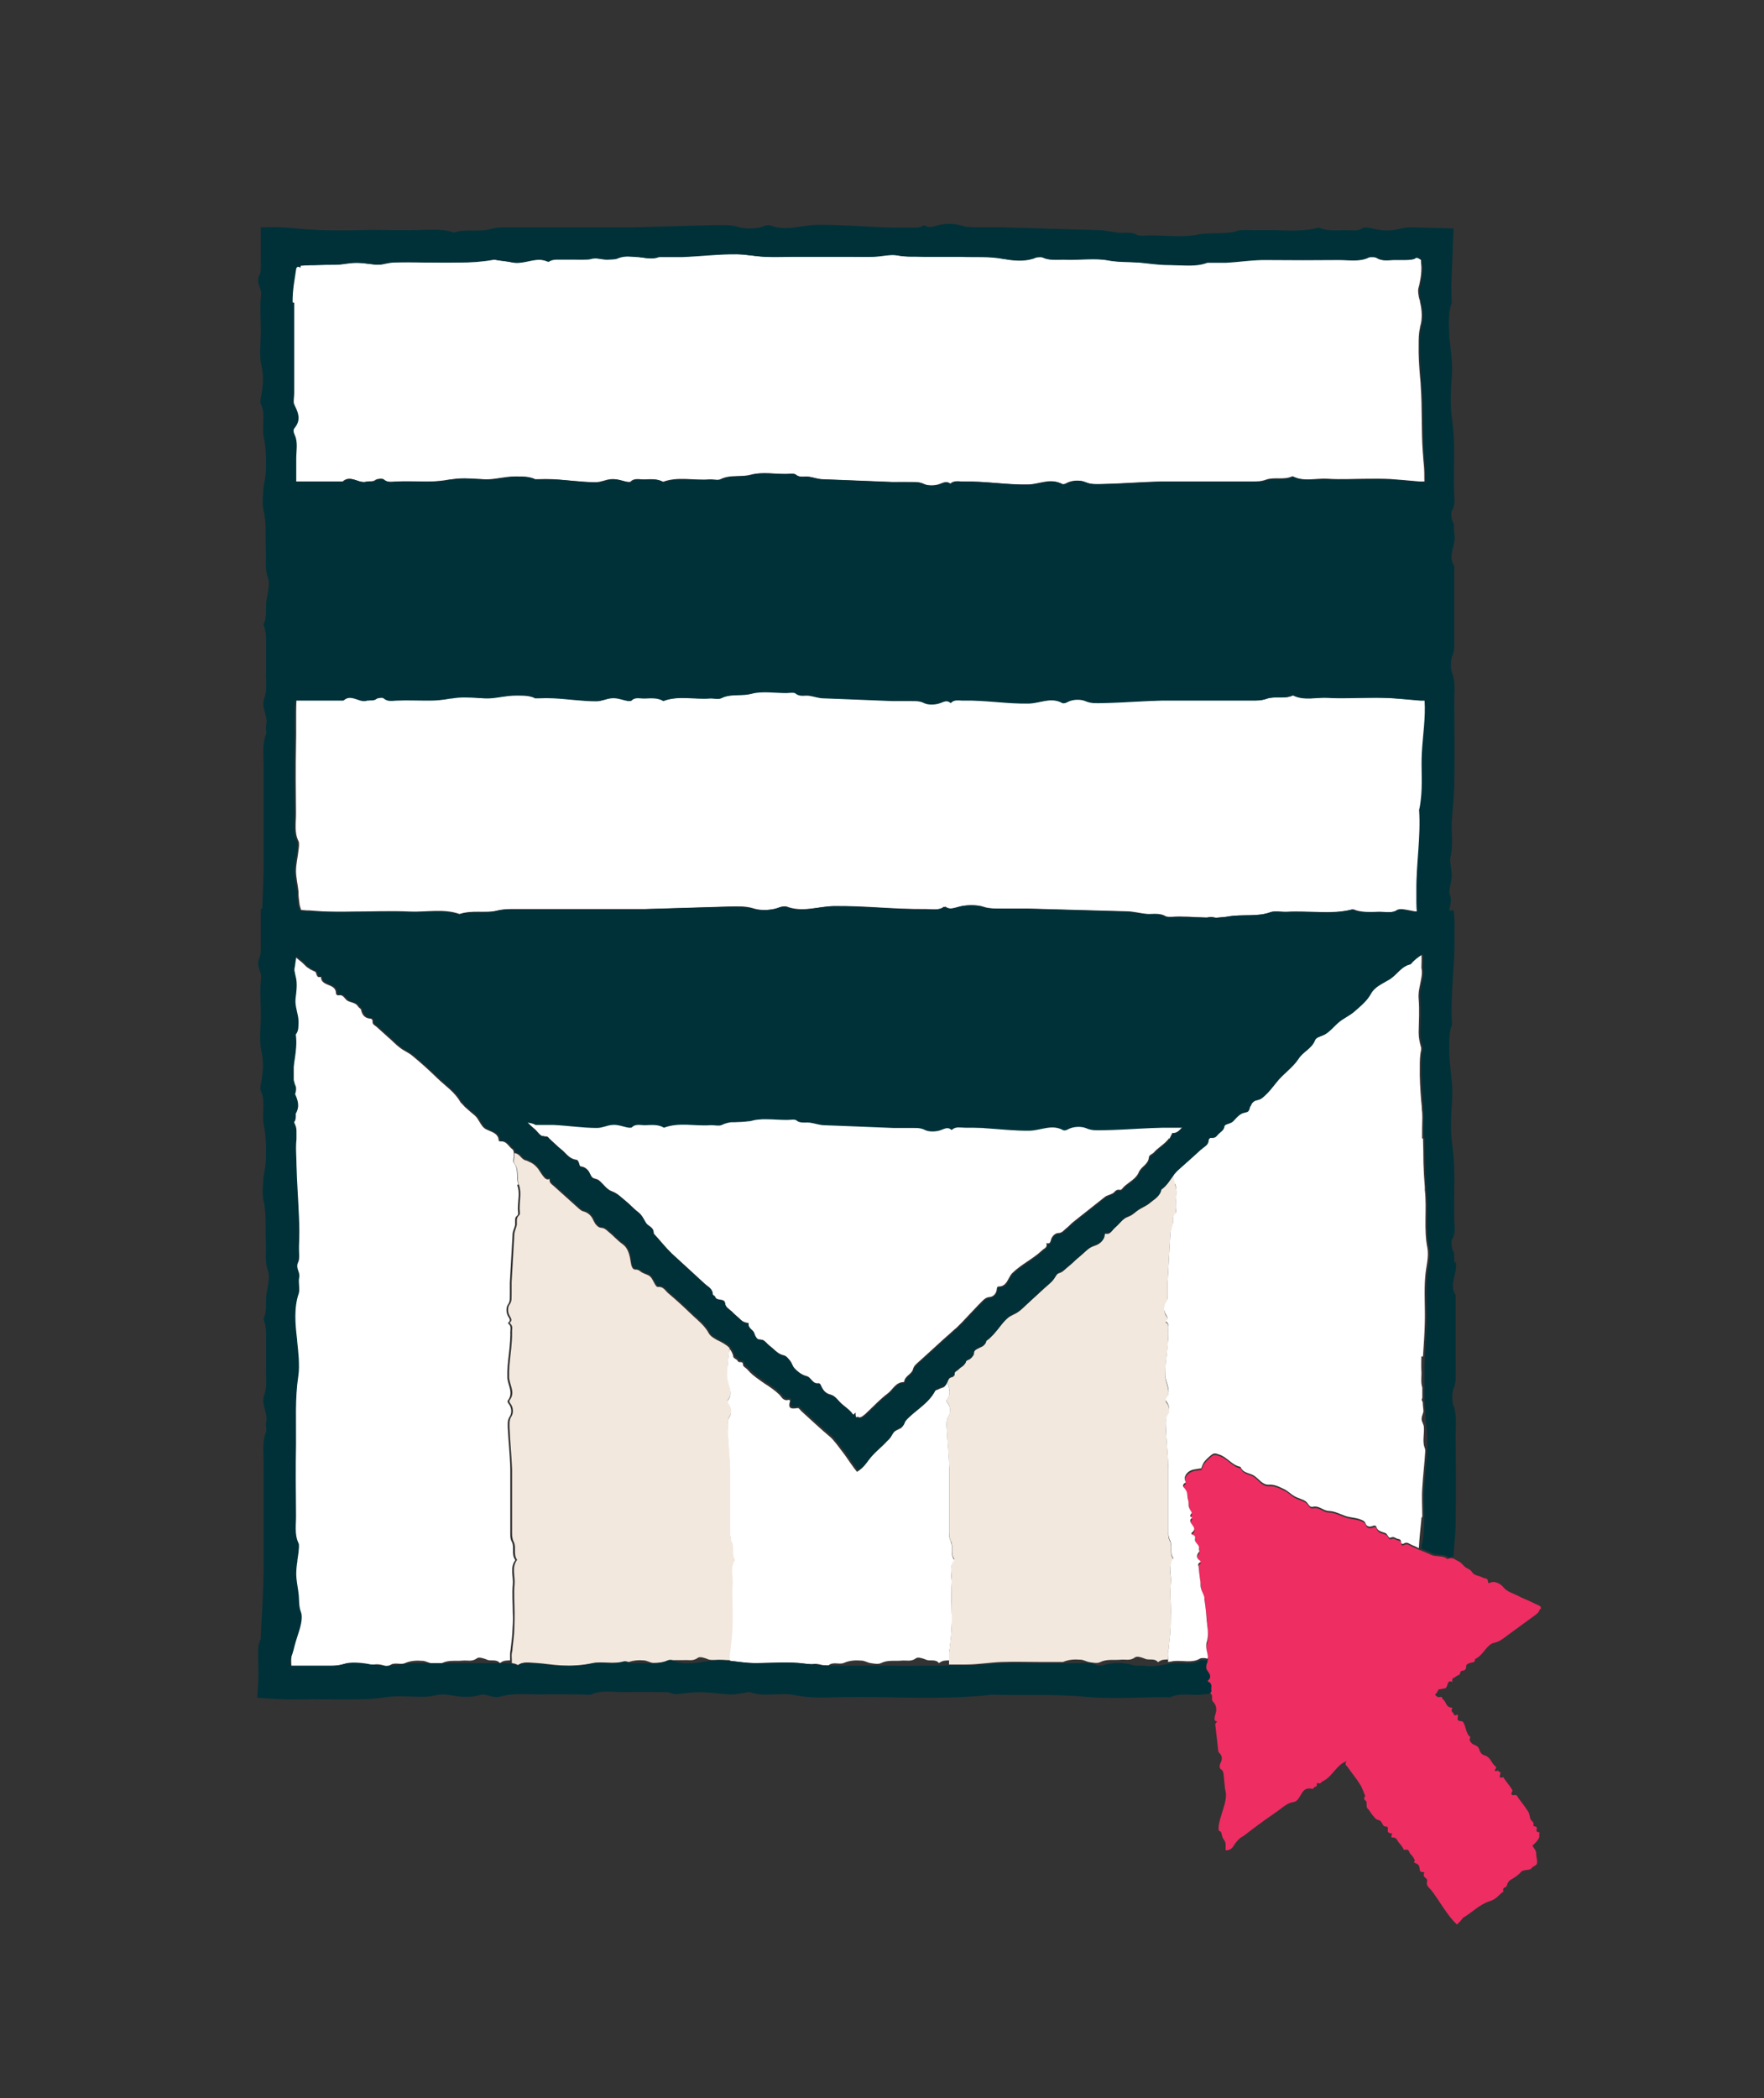
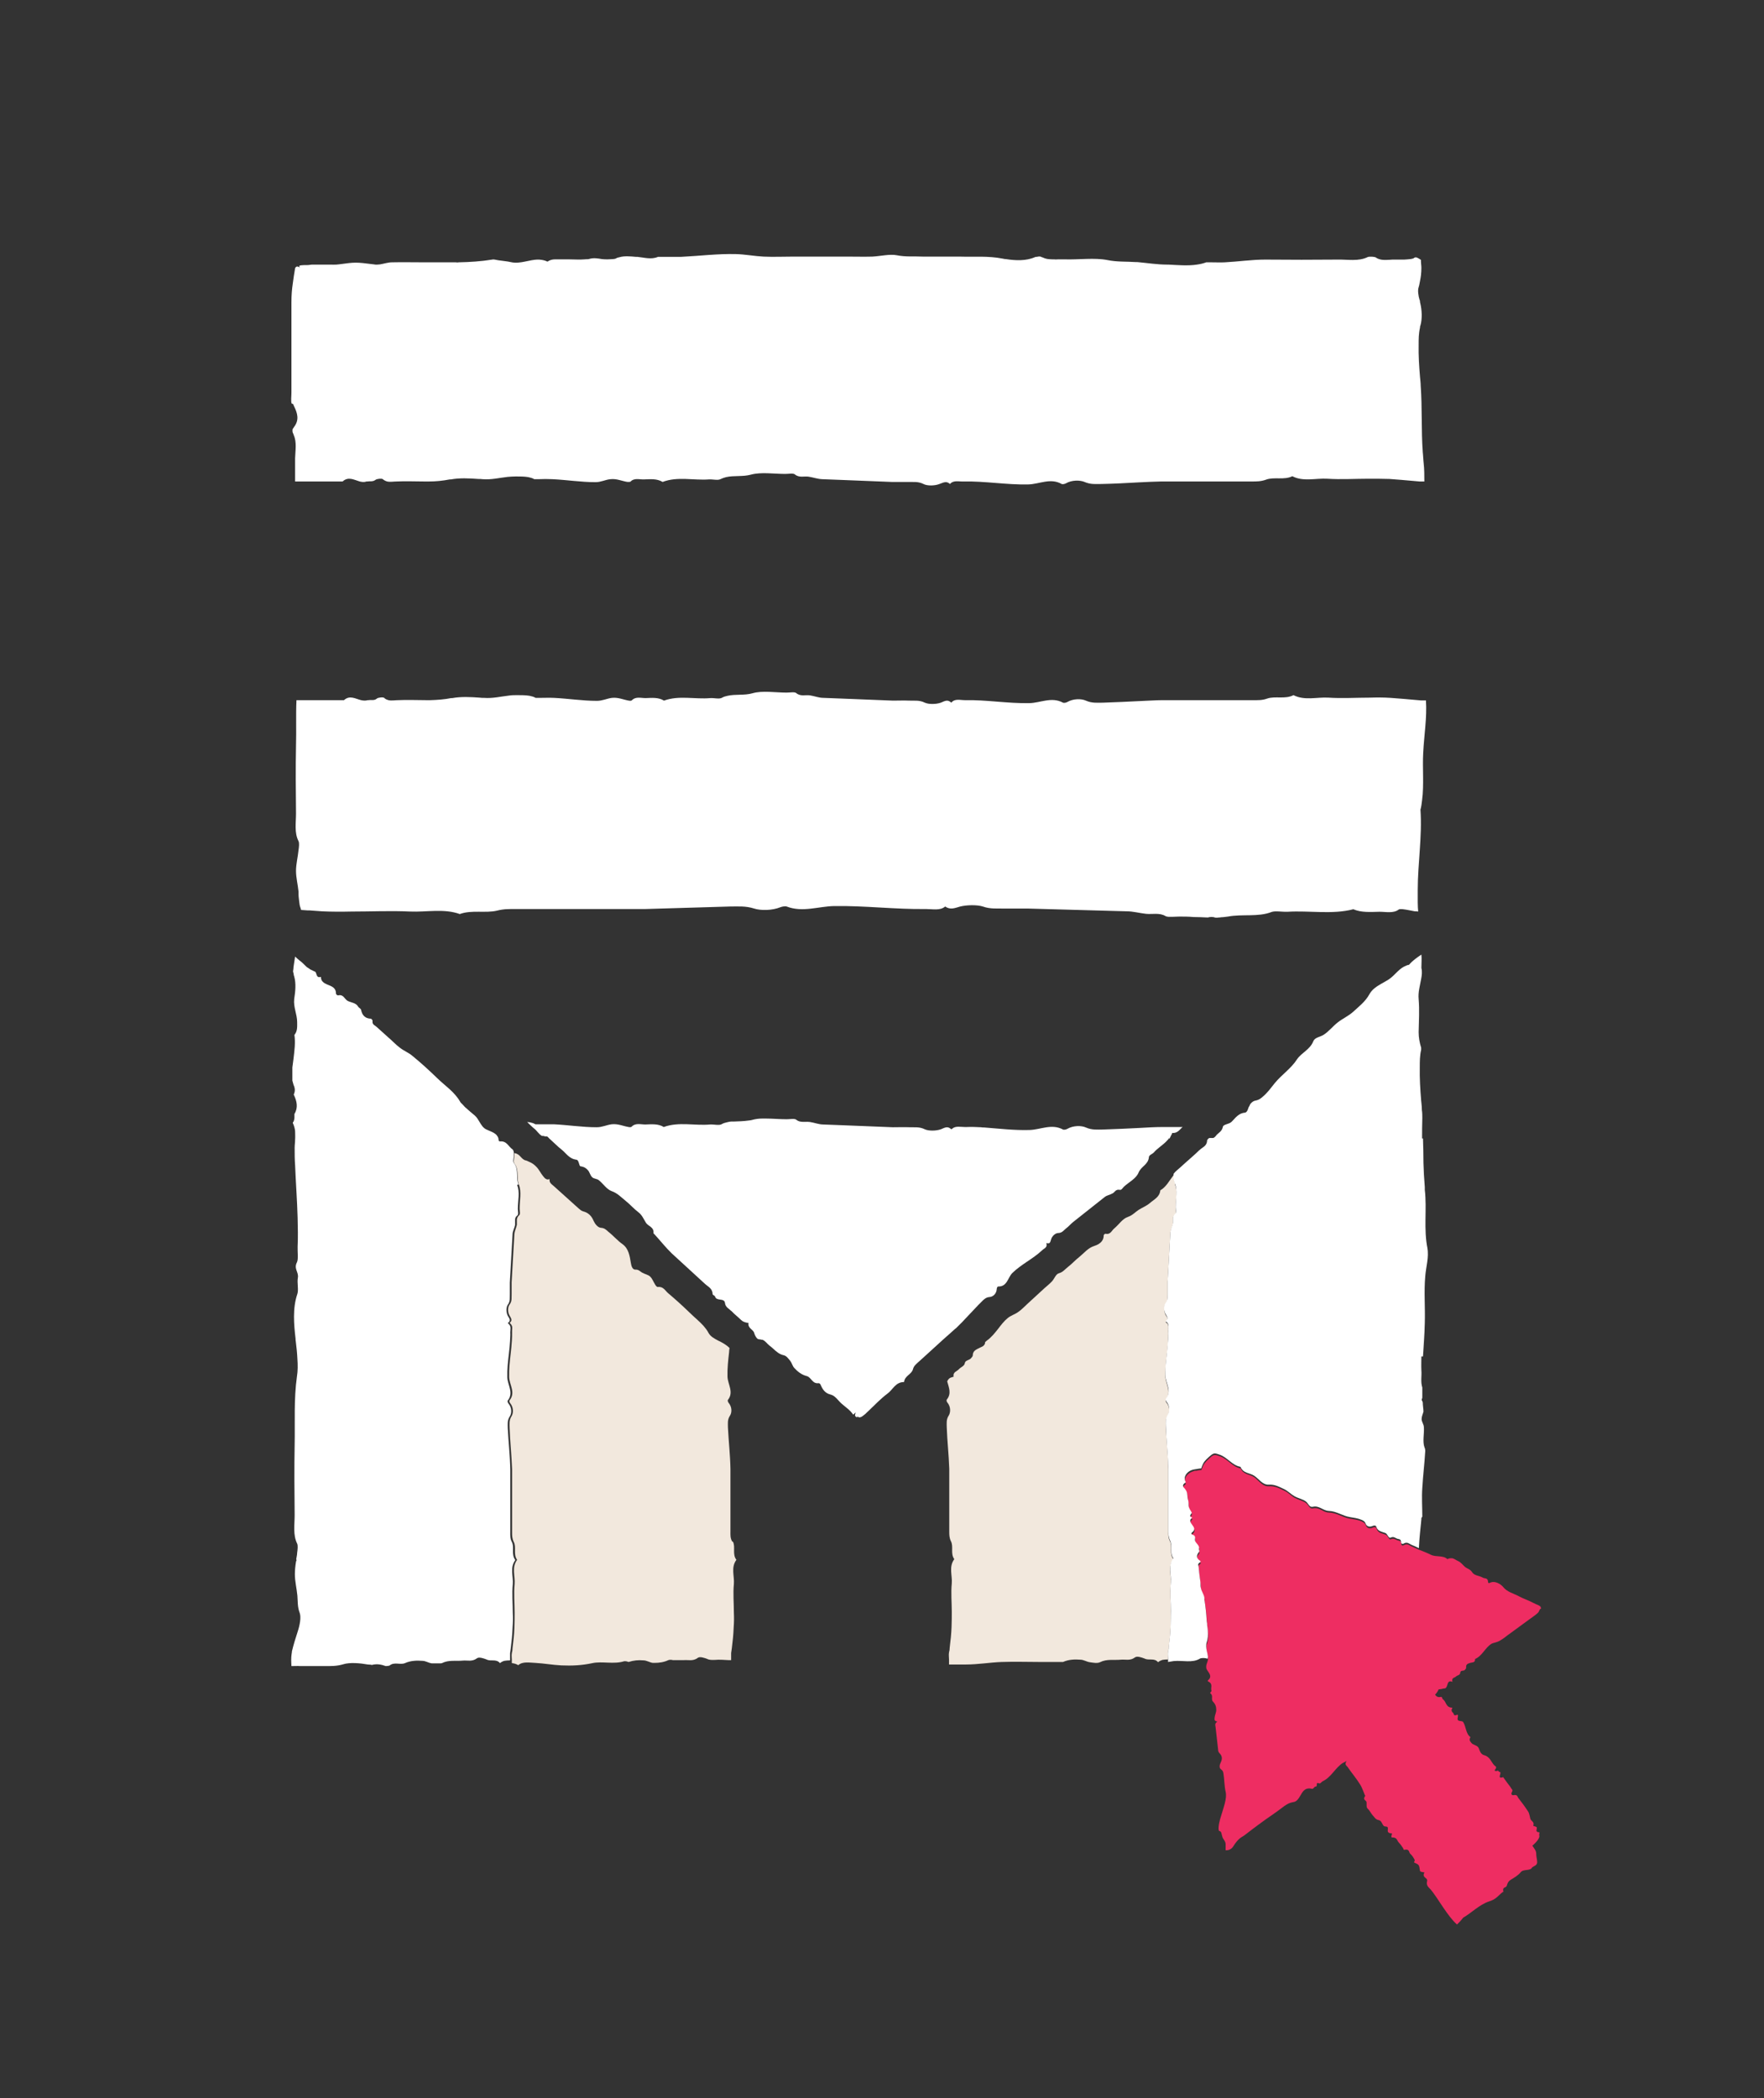
<svg xmlns="http://www.w3.org/2000/svg" id="personnages" viewBox="0 0 77.23 91.81">
  <rect x="0" y="0" width="77.23" height="91.81" fill="#333333" stroke="none" />
  <defs>
    <style>.cls-1{fill:none;}.cls-2{fill:#f2e8dd;}.cls-3{fill:#003139;}.cls-4{fill:#ee2d62;}.cls-5{fill:#fff;}</style>
  </defs>
  <path class="cls-1" d="m30.51,72.54c-.21.15-.41.08-.62.1-.15.01-.3,0-.45,0,.59.22,1.18.05,1.76,0,.02,0,.03,0,.05,0-.11,0-.22,0-.32-.04-.13-.06-.32-.12-.42-.05Z" />
  <path class="cls-1" d="m20.93,72.54c-.21.15-.41.08-.62.1-.3.03-.61-.04-.91.11-.02,0-.05,0-.07.01h2.5s.07,0,.1,0c-.16-.2-.4-.07-.59-.16-.13-.06-.32-.12-.42-.05Z" />
  <path class="cls-1" d="m28.13,72.65c-.22-.01-.43,0-.65.07.06.02.13.04.19.03.31-.02.63.02.94.01-.02,0-.05,0-.07,0-.14-.02-.27-.1-.41-.11Z" />
  <path class="cls-1" d="m22.13,72.66c-.07.02-.13.05-.19.1.15,0,.3,0,.44.02,0-.04,0-.09,0-.13-.09,0-.18,0-.25.02Z" />
  <path class="cls-1" d="m41.3,72.66c-.07.02-.13.05-.19.1-.16-.2-.4-.07-.59-.16-.13-.06-.32-.12-.42-.05-.21.15-.41.08-.62.1-.3.03-.61-.04-.91.11-.13.06-.3.03-.45,0-.14-.02-.27-.1-.41-.11-.26-.02-.51,0-.76.1-.21.09-.47-.07-.68.11.81.03,1.62,0,2.44.01.94.01,1.89,0,2.84,0,0-.07,0-.15,0-.22-.09,0-.18,0-.25.02Z" />
-   <path class="cls-1" d="m35.54,72.8c.16.02.32.03.48.04-.16-.05-.31-.08-.48-.04Z" />
-   <path class="cls-1" d="m62.3,61.42c0-.07-.01-.13-.01-.2-.02.04-.04.08-.02.11.02.03.02.06.04.09Z" />
+   <path class="cls-1" d="m35.54,72.8Z" />
  <path class="cls-1" d="m50.89,72.66c-.07.02-.13.05-.19.1-.16-.2-.4-.07-.59-.16-.13-.06-.32-.12-.42-.05-.21.15-.41.08-.62.1-.3.03-.61-.04-.91.11-.13.06-.3.03-.45,0-.14-.02-.27-.1-.41-.11-.26-.02-.51,0-.76.1-.02,0-.04,0-.06.01h.75c.26,0,.54-.06.76.08.05.03.2.04.27.02.47-.16.92-.15,1.39,0,.14.04.33,0,.49.02.35.05.67-.03.99-.08,0-.05,0-.1,0-.15-.09,0-.18,0-.25.02Z" />
  <path class="cls-1" d="m62.24,66.53c-.04.42-.09.85-.11,1.27,0,0,.02,0,.03.01,0-.03,0-.05,0-.08.11-.43.13-.87.12-1.31-.01.02-.02.04-.04.06,0,0,0,.03,0,.05Z" />
-   <path class="cls-1" d="m18.54,72.65c-.26-.02-.51,0-.76.1-.21.09-.47-.07-.68.11.19,0,.37-.02.56-.06.18-.04.39-.04.58-.04h.74s-.03,0-.04,0c-.14-.02-.27-.1-.41-.11Z" />
  <path class="cls-1" d="m62.25,60.02c.02.25-.04.5.04.75,0-.29,0-.57,0-.86,0-.16.01-.33.02-.49-.02,0-.04,0-.07,0,0,.2-.01.41,0,.61Z" />
  <path class="cls-1" d="m62.36,62.51c.02.3-.07.62.03.89.02.05.01.09.03.14.02-.35.02-.71-.03-1.05-.03-.22-.03-.44-.05-.66-.03.11-.08.22-.08.32,0,.12.1.24.1.36Z" />
-   <path class="cls-1" d="m16.32,72.82c.21.03.42.06.62.06,0,0,0,0,0,0-.2-.08-.39-.12-.61-.05Z" />
  <path class="cls-1" d="m13.01,68.2s0,.07-.01.11c.01-.02.02-.05.03-.07,0-.01,0-.03-.02-.04Z" />
  <path class="cls-1" d="m12.81,72.24s-.02.05-.02.07c-.07.22-.11.36-.1.56h0s.06.01.09,0c0-.18-.01-.36.01-.55,0-.03,0-.06.01-.09Z" />
  <path class="cls-1" d="m31.87,72.65s.06,0,.1,0c0,0,0-.01,0-.02-.03,0-.06,0-.1,0Z" />
  <path class="cls-2" d="m32.05,67.45c-.08-.15-.07-.28-.07-.42v-.56s0-2.19,0-2.19c-.01-.6-.08-1.2-.11-1.81,0-.17-.03-.34.09-.52.09-.14.09-.38-.06-.56-.03-.03-.05-.11-.03-.13.27-.34-.01-.68-.02-1.02-.01-.35.03-.71.07-1.06,0-.06.01-.13.02-.19-.11-.11-.24-.19-.37-.26-.05-.02-.09-.05-.14-.07-.17-.09-.33-.18-.41-.33-.06-.12-.14-.21-.22-.31-.19-.21-.42-.39-.62-.59-.3-.29-.61-.57-.93-.84-.13-.11-.21-.3-.45-.27-.05,0-.09-.06-.12-.11-.07-.11-.12-.25-.21-.34-.09-.09-.24-.11-.36-.18-.09-.05-.15-.14-.3-.13-.11,0-.17-.14-.19-.29-.05-.31-.1-.63-.36-.82-.23-.16-.41-.38-.63-.55-.09-.08-.16-.16-.32-.17-.14-.01-.26-.17-.32-.3-.09-.22-.23-.36-.46-.42-.08-.02-.14-.08-.2-.13l-1.09-.98c-.09-.08-.2-.14-.18-.3,0,0,0,0-.01,0-.05.02-.1.02-.13,0-.06-.02-.11-.09-.15-.14-.1-.12-.17-.28-.28-.39-.09-.1-.2-.18-.33-.23-.05-.02-.09-.05-.15-.06-.18-.04-.24-.27-.45-.31,0,0-.01,0-.02,0-.02,0-.02-.03-.03-.05,0,.05,0,.11,0,.16.01.12-.05.26.01.34.06.07.09.14.11.22.06.23,0,.48.09.71.12.31.03.69.03,1.04,0,.1.04.24-.02.29-.07.06-.09.13-.1.19,0,.05,0,.1,0,.16,0,.02,0,.05,0,.07-.03.14-.1.27-.11.41l-.12,2.11s0,.02,0,.03c0,.05,0,.1,0,.15,0,.11,0,.21,0,.32-.01.16.03.31-.09.47-.09.12-.08.35,0,.48.07.13.14.21,0,.32.02.01.03.03.05.05.11.11.05.24.06.36,0,.13,0,.25-.01.38-.01.18-.03.36-.05.54-.04.34-.08.69-.07,1.04.01.34.3.68.02,1.02-.02.03,0,.1.03.13.15.18.14.43.06.56-.12.18-.09.35-.09.52.02.6.09,1.2.11,1.81v2.19s0,.56,0,.56c0,.14,0,.27.07.42.13.24-.03.54.15.79-.25.34-.08.71-.11,1.06-.04.42,0,.84,0,1.25,0,.23,0,.38-.01.67-.01.28-.04.57-.08.89,0,.07-.01.14-.03.21-.02.11,0,.21,0,.31,0,.04,0,.09,0,.13.1.01.2.04.28.09.19-.17.49-.11.74-.1.38.02.76.09,1.15.11.46.02.9,0,1.36-.1.42-.09.93.06,1.38-.08.05-.01.12,0,.2.03.22-.07.43-.09.65-.07.14,0,.27.09.41.11.02,0,.05,0,.07,0,.21,0,.42-.03.61-.12.04-.02.15-.02.2,0,0,0,.01,0,.02,0,.15,0,.3,0,.45,0,.2-.02.41.06.62-.1.09-.07.29,0,.42.05.1.05.21.04.32.04.21-.02.42,0,.62.01.03,0,.06,0,.1,0,0-.1,0-.21,0-.31.01-.08.02-.14.03-.21.04-.31.07-.61.08-.89.02-.3.02-.44.01-.67,0-.42-.04-.84,0-1.25.03-.35-.14-.72.11-1.06-.19-.25-.03-.56-.15-.79Z" />
  <path class="cls-2" d="m51.46,51.83c-.05-.14-.05-.28-.06-.42,0,.01-.02.02-.03.03-.18.23-.31.5-.57.65-.03.3-.28.4-.46.56-.14.12-.32.19-.48.29s-.27.24-.47.31c-.25.08-.4.34-.61.51-.11.09-.16.28-.38.23-.03,0-.08.04-.08.08,0,.27-.22.39-.4.45-.29.09-.45.31-.66.48-.18.14-.33.31-.5.44-.13.1-.22.23-.4.28-.14.04-.19.23-.3.35-.1.11-.23.21-.34.31l-.37.34-.37.34c-.13.12-.26.26-.41.36-.14.1-.32.15-.45.26-.16.13-.29.3-.42.47-.15.19-.3.38-.5.52-.02.02-.04.04-.07.06,0,.1-.05.15-.11.19-.05.03-.12.05-.18.09,0,0,0,0-.01,0-.11.06-.24.12-.24.3,0,.05-.05.09-.08.13,0,0,0,0,0,0-.05.06-.13.07-.19.11-.04.02-.07.05-.08.11-.02.12-.18.17-.26.26-.09.1-.27.12-.23.33-.03,0-.05.01-.07.02-.11.02-.17.09-.21.18.07.27.2.53-.02.8-.02.03,0,.1.03.13.15.18.14.43.06.56-.12.18-.09.35-.09.52.02.6.09,1.2.11,1.81v2.19s0,.56,0,.56c0,.14,0,.27.07.42.13.24-.03.54.15.79-.25.34-.08.71-.11,1.06-.04.42,0,.84,0,1.25,0,.23,0,.38-.01.67-.01.28-.04.57-.08.89,0,.07-.01.14-.03.21-.02.11,0,.21,0,.31,0,.07,0,.15,0,.22.25,0,.5,0,.75,0,.52,0,1.03-.09,1.55-.11.58-.02,1.16,0,1.74,0h.56s.01,0,.02,0h.31s.04,0,.06,0c.25-.11.51-.12.76-.1.14,0,.27.09.41.11.15.02.32.06.45,0,.3-.15.61-.08.91-.11.2-.02.41.06.62-.1.09-.07.29,0,.42.05.19.1.43-.04.59.16.06-.05.13-.08.19-.1.07-.01.16-.02.25-.02,0-.1,0-.21,0-.31.01-.08.02-.14.03-.21.04-.31.07-.61.08-.89.02-.3.02-.44.01-.67,0-.42-.04-.84,0-1.25.03-.35-.14-.72.11-1.06-.19-.25-.03-.56-.15-.79-.08-.15-.07-.28-.07-.42v-.56s0-2.19,0-2.19c-.01-.6-.08-1.2-.11-1.81,0-.17-.03-.34.09-.52.09-.14.09-.38-.06-.56-.03-.03-.05-.11-.03-.13.27-.34-.01-.68-.02-1.02,0-.27.02-.55.05-.82.03-.25.06-.51.07-.76,0-.13.02-.25.01-.38,0-.04,0-.09,0-.13.01-.1.01-.21-.12-.28.15-.11.08-.19,0-.32-.07-.14-.08-.36,0-.48.12-.16.08-.31.09-.47,0-.11,0-.21,0-.32,0-.05,0-.1,0-.15,0-.01,0-.02,0-.03l.12-2.11c0-.14.08-.27.11-.41,0-.02,0-.05,0-.07,0-.05,0-.1,0-.15,0-.07.02-.13.1-.19.06-.05.02-.19.02-.29,0-.35.1-.73-.03-1.04Z" />
  <path class="cls-4" d="m67.3,80.15c-.07.01,0-.13-.02-.18-.02-.04-.08-.04-.13-.06,0,0-.02,0-.02-.02.06-.17-.1-.19-.13-.3-.03-.11-.04-.23-.1-.32-.13-.2-.27-.39-.42-.58-.05-.06-.04-.17-.22-.13-.08.01-.11-.06-.07-.13.06-.11,0-.12-.02-.16-.05-.09-.12-.17-.18-.25l-.18-.25c-.31.11-.02-.22-.16-.23-.05,0-.02-.08-.13-.04-.05.02-.1-.02-.07-.05.11-.14.02-.15-.02-.19-.15-.15-.19-.38-.45-.45-.15-.04-.19-.18-.24-.31-.05-.13-.26-.13-.33-.24-.04-.06-.11-.11-.03-.24-.21-.15-.19-.46-.32-.66-.04-.06-.15-.03-.21-.07-.07-.04-.01-.15-.02-.23,0-.01-.01-.03-.03-.02-.17.07-.14-.03-.17-.07-.05-.05-.12-.1-.04-.24-.3,0-.26-.26-.42-.37-.04-.03-.02-.11-.09-.1-.16.03-.2-.04-.25-.1.06-.06.11-.13.15-.22,0-.02.05-.01.08-.02.06,0,.11-.03.17-.03.2,0,.07-.41.36-.29-.05-.19.09-.17.15-.23.06-.06.18-.06.19-.16.01-.14.15-.07.2-.13.02-.03.06-.05.06-.1-.02-.17.1-.18.18-.21.09-.03.22,0,.21-.17.31-.13.44-.49.71-.66.1-.06.22-.05.39-.15.16-.09.3-.22.45-.32l.41-.3.41-.3c.13-.09.27-.19.37-.28.09-.08.05-.15.16-.21-.02-.01-.03-.02-.02-.03,0-.09-.22-.14-.34-.21-.18-.1-.43-.18-.61-.28-.24-.13-.52-.19-.69-.4-.1-.13-.37-.31-.6-.19-.03.02-.07,0-.07-.03,0-.21-.15-.15-.23-.2-.15-.09-.37-.08-.47-.24-.08-.13-.21-.15-.31-.23-.1-.09-.18-.2-.29-.25-.1-.04-.18-.12-.29-.13-.06,0-.12,0-.19.04-.19-.18-.5-.08-.72-.19-.16-.08-.32-.14-.49-.21,0,0-.02,0-.03-.01-.1-.04-.21-.1-.31-.14-.11-.04-.19-.15-.34-.07-.01,0-.03,0-.04.02-.03.02-.09-.01-.09-.06,0-.16-.09-.14-.16-.16-.09-.03-.16-.11-.3-.05-.08.04-.12-.16-.22-.2-.05-.02-.1-.03-.15-.05-.11-.03-.21-.08-.26-.24-.02-.05-.1-.05-.16-.02-.15.07-.26.01-.3-.1-.04-.11-.11-.13-.18-.17-.15-.07-.33-.09-.51-.12-.32-.05-.58-.26-.93-.27-.25,0-.41-.25-.7-.18-.13.03-.19-.14-.28-.22-.15-.12-.34-.15-.51-.24-.16-.09-.29-.24-.45-.31-.21-.1-.42-.22-.69-.2-.27.02-.43-.24-.63-.39-.2-.14-.48-.11-.6-.39-.36-.06-.57-.42-.91-.53-.26-.09-.26-.11-.57.19,0,0,0,0-.01.01-.05.05-.11.12-.15.2-.03.07-.06.14-.08.2h0s0,0,0,0c-.08,0-.15.02-.22.03-.04,0-.09,0-.12.02-.22.06-.35.21-.38.35,0,0,0,.02,0,.03,0,.04,0,.08.02.12.01.02.02.06,0,.08,0,0,0,0,0,0-.14.09-.1.18-.04.23.02.01.02.03.04.05.13.14.08.3.12.45.02.09.03.19.03.28,0,.1.07.19.13.28.04.06-.19.17.03.23-.31.24.32.42-.02.66-.03.02-.02.07.01.08.22.07.09.2.14.3.05.11.2.2.16.33-.02.05.03.1,0,.14-.13.15-.12.27.05.38.02.02.02.06,0,.07-.14.08-.06.15-.06.22,0,.15.03.3.05.45,0,.09.02.18.03.27,0,.07,0,.14.02.2.03.14.13.27.15.41,0,.03,0,.05,0,.08.05.3.08.6.1.9,0,.06.01.12.02.18,0,.01,0,.02,0,.04.01.09.02.18.03.26.02.16.01.32-.05.49-.02.06-.02.12-.02.18,0,.14.05.27.07.41,0,.04,0,.09-.01.13-.02.09-.07.18-.07.26,0,.04,0,.09.02.13.08.15.27.3.06.48-.02.01-.01.05,0,.05.24.11.1.28.15.41.01.03-.08.09-.05.11,0,0,0,0,0,0,.15.11.01.26.12.37.11.11.14.23.14.36,0,.11-.06.22-.07.32,0,.07-.05.16.12.19-.13.08-.09.16-.08.24l.11.98c0,.05.01.11.06.16.13.13.13.26.05.42-.05.1-.07.23.02.29.1.07.1.15.11.23.03.14.03.49.09.75.07.29-.09.68-.24,1.19-.07.25-.1.52-.03.53.1.01.09.16.13.26.04.12.12.15.14.3,0,.07,0,.17,0,.28.05,0,.09,0,.15-.02.04-.02.11-.04.17-.13.27-.43.38-.4.55-.54.4-.31.79-.6,1.2-.88.47-.32.59-.49.9-.54.16-.02.24-.18.33-.33.09-.16.21-.32.48-.25.07.02.09-.1.17-.1.09,0-.02-.21.13-.14.07.03.11-.06.17-.09.37-.17.55-.59.88-.8.05-.03.12-.05.16-.09,0,0,0,0,0,.01-.1.17.02.2.06.27.17.25.37.48.53.74.1.15.15.33.22.49,0,0,.02,0,.01.02-.13.19.05.18.06.28.01.1-.02.22.05.28.09.08.13.19.21.28.08.08.12.19.27.22.14.03.14.18.23.26.03.03.14.01.16.05.03.04,0,.14.01.19.02.05.07.08.17.08.05,0-.07.18.02.18.22-.01.21.14.29.22.07.07.13.16.19.25.02.03.01.08.06.07.23-.05.18.11.26.18.08.07.14.17.19.27.01.02-.05.1-.02.11.21.09.21.09.25.36,0,.04.08.05.13.06.02,0,.07,0,.06.02-.12.23.16.21.12.37-.05.2.07.27.16.37.33.4.73,1.16,1.15,1.53.09-.09.19-.19.27-.3.37-.21.69-.56,1.13-.71.33-.1.4-.26.6-.41.01,0,.03,0,.03-.02-.06-.22.12-.15.15-.26.03-.12.08-.2.16-.25.16-.1.33-.19.45-.34.12-.15.42-.04.5-.21.08-.06.18-.08.21-.17.03-.08-.02-.24-.03-.37,0-.07,0-.15-.05-.23-.04-.06-.08-.12-.12-.18h0s0,0,0,0c.21-.18.34-.36.3-.46-.02-.04.07-.16-.07-.13Z" />
  <path class="cls-5" d="m62.5,54.65c-.18-.86-.02-1.74-.12-2.58,0-.04,0-.08,0-.12-.03-.35-.05-.71-.06-1.06,0-.36-.01-.72-.02-1.07-.01,0-.03,0-.04,0,0-.3,0-.59.01-.89,0-.12,0-.24-.02-.36,0,0,0-.02,0-.03,0-.13-.02-.25-.03-.38-.04-.49-.07-.97-.06-1.46,0-.25,0-.5.06-.76,0-.02,0-.03,0-.05,0,0,0,0,0-.01,0,0,0-.02,0-.03-.07-.23-.11-.45-.11-.68.01-.48.04-.97,0-1.45-.03-.3.06-.59.11-.88.03-.16.05-.32.01-.48,0-.22.02-.41,0-.58,0,0,0,0-.01,0-.19.13-.38.26-.53.44-.08.01-.15.05-.22.08,0,0,0,0,0,0-.25.13-.41.38-.64.54-.04.03-.08.05-.11.07-.28.17-.6.3-.76.59-.18.33-.46.54-.72.78-.2.18-.45.29-.67.46-.22.17-.39.4-.63.55-.15.09-.37.11-.44.27-.14.37-.51.5-.71.79-.27.42-.68.68-.98,1.05-.16.2-.31.41-.51.58-.09.08-.17.15-.32.18-.08.01-.16.06-.22.13-.03.03-.04.07-.06.11-.02.03-.04.06-.05.1-.02.08-.07.18-.14.19-.26.02-.4.2-.55.36-.02.02-.04.04-.05.05-.11.1-.35.1-.37.21-.04.19-.17.25-.27.35-.04.05-.08.11-.15.14,0,0,0,0-.01,0-.02,0-.05,0-.08,0-.02,0-.03,0-.05,0-.04-.01-.09.03-.11.07,0,0-.02.02-.02.02,0,.18-.1.27-.21.34-.04.03-.09.06-.12.1,0,0,0,0-.01,0-.2.2-.42.38-.63.57-.12.11-.24.22-.37.33-.05.04-.09.09-.13.14,0,.14,0,.28.06.42.12.31.03.69.03,1.04,0,.1.04.24-.02.29-.07.06-.09.13-.1.19,0,.05,0,.1,0,.15,0,.02,0,.05,0,.07-.03.14-.1.27-.11.41l-.12,2.11s0,.02,0,.03c0,.05,0,.1,0,.15,0,.11,0,.21,0,.32-.01.16.03.31-.09.47-.09.12-.08.35,0,.48.07.13.14.21,0,.32.13.08.13.18.12.28,0,.04-.01.09,0,.13,0,.13,0,.25-.01.38-.02.25-.04.51-.07.76-.03.27-.06.54-.05.82.01.34.3.68.02,1.02-.02.03,0,.1.03.13.15.18.14.43.06.56-.12.18-.09.35-.09.52.02.6.09,1.2.11,1.81v2.19s0,.56,0,.56c0,.14,0,.27.07.42.13.24-.03.54.15.79-.25.34-.08.71-.11,1.06-.04.42,0,.84,0,1.25,0,.23,0,.38-.01.67-.01.28-.04.57-.08.89,0,.07-.01.14-.03.21-.02.11,0,.21,0,.31,0,.05,0,.1,0,.15.08-.01.17-.03.25-.04.38-.04.81.1,1.15-.11.05-.03.23-.03.29,0,.01,0,.02,0,.04.01.01-.04.02-.09.01-.13-.02-.14-.07-.27-.07-.41,0-.06,0-.12.02-.18.06-.17.06-.33.05-.49,0-.09-.02-.18-.03-.26,0-.01,0-.02,0-.04,0-.06-.02-.12-.02-.18-.02-.3-.05-.6-.1-.9,0-.03,0-.05,0-.08-.02-.14-.12-.27-.15-.41-.02-.07-.02-.14-.02-.2,0-.09-.02-.18-.03-.27-.02-.15-.04-.3-.05-.45,0-.07-.08-.14.06-.22.03-.02.03-.06,0-.07-.17-.11-.17-.23-.05-.38.04-.04,0-.09,0-.14.04-.13-.1-.22-.16-.33-.05-.1.08-.23-.14-.3-.03,0-.04-.06-.01-.08.34-.25-.29-.42.02-.66-.21-.06.01-.17-.03-.23-.05-.09-.12-.18-.13-.28,0-.09,0-.19-.03-.28-.04-.15,0-.31-.12-.45-.01-.02-.02-.03-.04-.05-.06-.05-.1-.15.04-.23,0,0,0,0,0,0,.03-.02.02-.05,0-.08-.02-.04-.02-.08-.02-.12,0,0,0-.02,0-.03.03-.15.16-.3.38-.35.04-.01.08-.01.12-.02.07-.01.15-.03.22-.03h0s0,0,0,0h0c.02-.07.05-.13.08-.2.04-.08.1-.15.15-.2,0,0,0,0,.01-.01.31-.29.31-.28.57-.19.33.11.55.47.91.53.12.29.4.26.6.39.21.14.36.4.63.39.27-.02.47.1.69.2.16.08.29.22.45.31.16.09.36.12.51.24.09.08.14.25.28.22.29-.07.45.17.7.18.35.01.61.22.93.27.17.03.35.05.51.12.07.03.14.06.18.17.04.11.16.16.3.1.06-.03.14-.03.16.02.05.16.15.2.26.24.05.02.1.03.15.05.09.04.13.24.22.2.14-.07.21.02.3.05.07.02.16,0,.16.16,0,.04.06.08.09.06.02-.01.03-.01.04-.02.15-.08.24.03.34.07.11.04.21.09.31.14.02-.43.07-.85.11-1.27,0-.02,0-.04,0-.05.02-.02.02-.04.04-.06,0-.42-.03-.85,0-1.26.03-.54.1-1.08.13-1.62-.01-.05,0-.09-.03-.14-.1-.27-.01-.59-.03-.89,0-.12-.1-.24-.1-.36,0-.11.05-.21.08-.32,0-.14-.03-.27-.03-.41-.01-.03-.02-.06-.04-.09-.01-.03,0-.06.02-.11,0-.15,0-.3,0-.45-.08-.25-.02-.5-.04-.75-.01-.2,0-.41,0-.61.02,0,.04,0,.07,0,.03-.49.07-.98.08-1.47.02-.68-.04-1.38.02-2.04.03-.41.17-.85.09-1.24Z" />
  <path class="cls-5" d="m62.4,30.65c-.06,0-.11,0-.17,0,0,0-.02,0-.03,0l-.8-.07-.52-.04c-.3-.02-.6-.02-.91-.01-.61,0-1.21.04-1.81,0-.51-.03-1.04.14-1.53-.11-.36.19-.8.03-1.15.15-.22.08-.41.07-.61.07h-1.21s-.57,0-.57,0h-2.19c-.33,0-.67.03-1,.04-.54.03-1.07.05-1.61.07-.24,0-.48.03-.75-.09-.2-.09-.55-.09-.81.06-.05.03-.15.05-.19.03-.5-.27-.99.01-1.47.02-.95.02-1.88-.15-2.83-.13-.2,0-.44-.08-.59.11-.16-.15-.27-.08-.46,0-.2.07-.52.08-.7,0-.24-.12-.45-.08-.68-.09-.24-.01-.48,0-.72,0l-2.25-.09-.79-.03c-.2,0-.39-.08-.59-.11-.2-.03-.41.06-.6-.1-.07-.06-.27-.02-.42-.02-.51,0-1.05-.1-1.5.03-.36.1-.74.03-1.09.11-.09.02-.17.04-.25.09-.12.06-.33,0-.5.01-.68.06-1.37-.13-2.03.11-.24-.15-.53-.12-.81-.11-.2,0-.43-.08-.6.1-.02.02-.09.02-.13.01-.24-.04-.46-.15-.74-.12-.23.03-.41.13-.66.13-.63,0-1.25-.1-1.88-.13-.21-.01-.41,0-.62,0-.06,0-.12,0-.18,0-.08-.05-.17-.07-.26-.09-.18-.03-.36-.03-.54-.03-.12,0-.25,0-.37.02-.36.04-.71.13-1.09.1-.06,0-.13,0-.19-.01-.4-.03-.82-.05-1.2.02-.02,0-.04,0-.05,0-.3.06-.61.08-.91.09-.06,0-.12,0-.18,0-.41,0-.83-.02-1.24,0-.13,0-.28.03-.41,0-.07-.02-.13-.04-.19-.1-.04-.04-.26-.02-.32.03-.11.1-.24.05-.36.07-.01,0-.03,0-.04,0-.1.03-.19.02-.29,0-.25-.06-.5-.23-.75,0h-2.08c-.03.66,0,1.33-.02,1.99-.02.99-.01,1.98,0,2.97,0,.41-.08.84.11,1.21.04.08.02.26,0,.39-.03.31-.11.61-.11.91s.08.6.11.91c0,.04,0,.07,0,.11,0,.11.02.22.03.33,0,0,0,0,0,0,.01.09.02.18.06.28,0,.02.02.05.02.08l.28.02h.09s.55.04.55.04c.43.02.86.02,1.29.01.86,0,1.72-.04,2.57,0,.72.03,1.48-.14,2.17.11.51-.19,1.14-.03,1.63-.15.31-.08.58-.07.87-.07h5.63s3.7-.11,3.7-.11c.35,0,.69-.03,1.06.09.28.09.78.09,1.15-.06.07-.03.22-.05.27-.03.7.27,1.4-.01,2.09-.02,1.35-.02,2.67.15,4.01.13.29,0,.62.08.84-.11.22.15.39.08.66,0,.28-.07.74-.08.99,0,.33.12.64.08.96.09h1.02s4.32.12,4.32.12c.28,0,.56.08.84.11.28.03.59-.06.86.1.03.02.07.02.12.03.06,0,.13,0,.2,0,.09,0,.19-.01.28-.01.2,0,.41,0,.62.02.2,0,.41.01.61.02,0,0,0,0,.01,0,0,0,.02,0,.03,0,.04-.03.23-.03.28,0,.01,0,.03,0,.04.01.05,0,.1,0,.15-.01.03,0,.06,0,.09-.01.1,0,.2-.02.3-.03.64-.12,1.32.03,1.91-.2.16-.06.47,0,.7-.01.96-.06,1.95.13,2.88-.11.35.15.75.12,1.14.11.29,0,.62.08.85-.1.03-.02.13-.02.19-.01.18.02.33.06.51.09.05,0,.1,0,.15.01-.01-.11-.02-.24-.02-.41,0-.11,0-.22,0-.37,0-.05,0-.1,0-.15,0-1.18.2-2.34.12-3.53.04-.13.05-.27.07-.41.09-.69.01-1.4.05-2.09.04-.76.17-1.53.12-2.28Z" />
  <path class="cls-5" d="m12.83,17.68s.03.06.04.09c.16.32.24.61,0,.92-.02.02-.02.05-.05.07-.02.02-.02.15,0,.18.02.03.03.07.04.1.14.31.07.68.06,1.01,0,0,0,.01,0,.02,0,.08,0,.16,0,.24,0,0,0,.01,0,.02,0,.12,0,.24,0,.36,0,.13,0,.25,0,.38h2.08c.25-.23.5-.07.75,0,.09.02.19.04.29,0,.01,0,.03,0,.04,0,.11-.02.24.02.36-.07.06-.05.28-.07.32-.03.06.05.12.08.19.1.14.03.28,0,.41,0,.41-.02.82,0,1.24,0,.06,0,.12,0,.18,0,.3,0,.6-.03.91-.09.02,0,.04,0,.05,0,.38-.07.79-.05,1.2-.02.06,0,.13,0,.19.01.38.03.73-.06,1.09-.1.12-.01.24-.02.37-.02.18,0,.37,0,.54.03.09.02.18.04.26.09.06,0,.12,0,.18,0,.21-.01.42-.01.62,0,.63.03,1.25.13,1.88.13.25,0,.43-.11.66-.13.27-.03.49.08.74.12.04,0,.11,0,.13-.01.17-.18.4-.09.6-.1.28-.01.56-.04.81.11.66-.25,1.36-.06,2.03-.11.17-.01.38.05.5-.01.08-.04.17-.07.25-.09.35-.08.73-.01,1.09-.11.45-.12,1-.03,1.5-.03.14,0,.35-.04.42.02.19.16.41.07.6.1.2.03.39.1.59.11l.79.03,2.25.09c.24,0,.48,0,.72,0,.23.01.44-.03.68.09.17.09.5.08.7,0,.19-.07.31-.14.46,0,.16-.18.39-.1.59-.11.95-.02,1.88.15,2.83.13.49-.01.98-.3,1.47-.02.04.02.14,0,.19-.03.26-.15.62-.14.81-.06.27.12.51.09.75.09.54-.01,1.07-.04,1.61-.07.33-.02.67-.03,1-.04h2.19s.58,0,.58,0h1.21c.2,0,.39,0,.61-.08.35-.13.79.03,1.15-.15.48.25,1.02.08,1.53.11.6.04,1.21,0,1.81,0,.3,0,.61,0,.91.01l.52.04.8.07s.02,0,.03,0c.06,0,.12,0,.18,0,0-.27,0-.54-.03-.8-.02-.16-.02-.32-.04-.48-.07-.97-.02-1.95-.09-2.91,0-.13-.02-.26-.03-.39-.04-.47-.07-.94-.06-1.41,0-.24,0-.48.06-.74,0-.03,0-.06.02-.1.08-.28.07-.67-.02-1.02,0-.03,0-.07-.02-.1-.05-.16-.09-.42-.04-.55.03-.09.04-.18.06-.27.04-.19.06-.38.06-.58,0-.11-.02-.21-.02-.3,0-.02,0-.03,0-.05-.01,0-.03-.02-.05-.03-.07-.04-.16-.11-.24-.06-.04.06-.29.07-.44.08h-.51c-.24.01-.52.06-.73-.09-.06-.04-.29-.05-.36-.02-.41.2-.88.1-1.31.11-1.06.01-2.11.01-3.17,0-.6,0-1.19.09-1.78.12-.19.01-.38,0-.58,0-.08,0-.15,0-.23,0-.13.05-.27.08-.41.1-.4.06-.83.02-1.24,0-.02,0-.03,0-.05,0-.44,0-.87-.07-1.31-.11-.02,0-.04,0-.06,0-.41-.03-.82,0-1.26-.09-.57-.11-1.24-.01-1.87-.03-.09,0-.19,0-.28,0-.06,0-.11.01-.17,0-.17,0-.34,0-.5-.08-.03-.01-.05-.01-.08-.03-.03-.02-.11-.02-.18,0-.03,0-.06,0-.08.01-.4.18-.88.15-1.27.09-.05,0-.1-.01-.14-.02-.65-.13-1.28-.07-1.91-.09h-1.59c-.38-.02-.75.02-1.15-.06-.3-.06-.71.04-1.07.06-.36.01-.73,0-1.09,0h-2.38c-.43,0-.86.02-1.29,0-.4-.02-.8-.1-1.21-.11-.8-.02-1.59.08-2.39.12-.23,0-.47,0-.7,0-.1,0-.2,0-.3,0,0,0-.01,0-.02,0-.3.13-.6.03-.91,0-.02,0-.05,0-.07,0-.23-.02-.49-.05-.72.02-.05.01-.1.02-.14.05-.08.04-.24.03-.36.04-.09,0-.17,0-.25-.01-.18-.03-.37-.07-.59,0-.05.01-.11,0-.17.01-.22.02-.48,0-.71,0-.08,0-.16,0-.25,0h-.34c-.12,0-.23.03-.33.1-.12-.06-.24-.08-.37-.09,0,0,0,0-.01,0-.41-.01-.81.21-1.23.11-.17-.04-.36-.05-.54-.08-.09-.01-.19-.05-.27-.03-.49.08-.98.11-1.47.12-.04.01-.08.01-.12,0-.42,0-.84,0-1.25,0-.06,0-.13,0-.19,0-.45,0-.9-.01-1.35,0-.18,0-.35.06-.53.09-.09.01-.18.02-.27,0-.8-.1-.8-.1-1.54,0,0,0,0,0,0,0-.14.02-.3.01-.45.01-.05,0-.09,0-.14,0h-.58s-.17.02-.17.02c-.12,0-.26,0-.37.02-.01.01-.02.03-.01.06.01.04.02.04,0,.02-.04-.03-.14-.08-.19.04-.04.22-.07.44-.1.66-.04.26-.06.53-.06.82v3.96c0,.17-.03.39.01.48Z" />
  <path class="cls-5" d="m22.7,51.83c-.09-.23-.03-.48-.09-.71-.02-.08-.05-.15-.11-.22-.06-.08,0-.23-.01-.34,0-.05,0-.11,0-.16-.01-.04-.02-.08-.05-.1-.18-.12-.25-.38-.55-.35-.03,0-.06-.03-.06-.05,0-.09-.03-.15-.07-.2-.03-.05-.07-.08-.12-.11-.11-.07-.24-.11-.36-.17-.14-.07-.21-.2-.29-.33-.06-.1-.11-.19-.2-.27-.14-.12-.29-.24-.43-.37-.04-.04-.08-.09-.12-.13-.03-.03-.07-.06-.09-.1-.25-.44-.66-.7-1-1.03-.35-.34-.71-.67-1.09-.98-.16-.14-.37-.22-.54-.35-.19-.14-.35-.32-.53-.47l-.5-.45c-.07-.07-.21-.1-.18-.27,0-.03-.04-.08-.07-.09-.25-.01-.38-.14-.43-.38-.01-.07-.1-.09-.13-.15-.1-.17-.3-.17-.46-.25-.14-.08-.18-.3-.42-.24-.03,0-.09-.04-.09-.08,0-.36-.37-.33-.56-.5-.06-.05-.1-.12-.1-.23-.23.07-.17-.19-.26-.23-.06-.03-.12-.05-.17-.08-.03-.01-.06-.03-.08-.05-.04-.03-.09-.05-.13-.09-.1-.1-.2-.2-.31-.28-.06-.05-.12-.1-.18-.16-.02.15-.05.3-.07.46,0,.06-.01.12-.02.18,0,.03.01.06.02.09.01.05.01.09.03.14.09.31.05.67,0,.99-.04.35.13.67.13,1.01,0,.19.02.39-.12.56.05.35,0,.69-.04,1.04-.02.13-.03.26-.05.38v.56s0,.01,0,.02c.02.06.03.12.05.18.02.05.04.09.05.15.02.1,0,.19-.04.28.14.29.2.57.03.85,0,.05,0,.1,0,.15,0,.03,0,.05-.01.08,0,.04-.02.07-.03.1,0,.01-.02.03-.03.04,0,0,0,.01,0,.02,0,.01.01.03.02.05,0,0,0,0,0,0,.04.1.07.2.08.31,0,.12.01.25,0,.37,0,.12-.02.24-.02.36,0,.25,0,.51.02.76.03.77.09,1.54.11,2.31.01.42.02.83,0,1.25-.01.23.04.55-.03.69-.15.29.09.43.04.68-.04.21.04.52-.02.7-.22.64-.15,1.36-.08,1.96,0,.04,0,.08.01.12.03.25.06.51.07.76.02.27.02.54-.02.78-.14,1-.08,2-.1,2.99-.02,1.02-.01,2.05,0,3.07,0,.42-.08.87.11,1.25.04.08.02.27,0,.4,0,.1-.03.19-.04.28,0,.01,0,.03.02.04-.02.02-.02.05-.03.07-.03.18-.05.37-.05.55,0,.31.08.62.11.94.02.25,0,.49.1.75.07.19.01.53-.09.83-.09.28-.18.56-.25.86,0,.03,0,.06-.01.09-.03.19-.02.37-.01.55.14,0,.26-.01.4,0h1.01c.29,0,.56.01.86-.08.28-.09.74-.05,1.07.01.06.01.12,0,.18.02.22-.06.41-.02.61.05,0,0,0,0,0,0,.05,0,.11-.01.16-.02.21-.18.47-.02.68-.11.25-.11.51-.12.76-.1.14,0,.27.09.41.11.01,0,.03,0,.04,0h.34s.05,0,.07-.01c.3-.15.61-.08.91-.11.2-.02.41.06.62-.1.09-.07.29,0,.42.05.19.1.42-.04.59.16,0,0,0,0,0,0,.06-.05.12-.08.19-.1.07-.01.16-.02.25-.02,0-.1,0-.21,0-.31.01-.08.02-.14.03-.21.04-.31.07-.61.08-.89.02-.3.02-.44.01-.67,0-.42-.04-.84,0-1.25.03-.35-.14-.72.11-1.06-.19-.25-.03-.56-.15-.79-.08-.15-.07-.28-.07-.42v-.56s0-2.19,0-2.19c-.01-.6-.08-1.2-.11-1.81,0-.17-.03-.34.09-.52.09-.14.09-.38-.06-.56-.03-.03-.05-.11-.03-.13.27-.34-.01-.68-.02-1.02-.01-.35.03-.69.07-1.04.02-.18.04-.36.05-.54,0-.13.02-.25.01-.38,0-.12.05-.26-.06-.36-.02-.02-.02-.03-.05-.05.15-.11.08-.19,0-.32-.07-.14-.08-.36,0-.48.12-.16.08-.31.09-.47,0-.11,0-.21,0-.32,0-.05,0-.1,0-.15,0-.01,0-.02,0-.03l.12-2.11c0-.14.08-.27.11-.41,0-.02,0-.05,0-.07,0-.05,0-.1,0-.16,0-.07.02-.13.1-.19.06-.05.02-.19.02-.29,0-.35.1-.73-.03-1.04Z" />
-   <path class="cls-5" d="m41.63,67.45c-.08-.15-.07-.28-.07-.42v-.56s0-2.19,0-2.19c-.01-.6-.08-1.2-.11-1.81,0-.17-.03-.34.09-.52.09-.14.09-.38-.06-.56-.03-.03-.05-.11-.03-.13.22-.27.09-.54.02-.8-.05.11-.08.24-.21.27-.08.02-.15.06-.22.09-.04.02-.09.02-.11.05-.29.59-.89.86-1.3,1.33-.05.06-.07.15-.11.22-.02.03-.05.06-.08.08-.32.15-.31.15-.48.44-.04.07-.12.11-.17.18-.26.28-.58.49-.86.91-.12.17-.27.3-.41.38-.2-.24-.38-.53-.54-.75l-.35-.46c-.12-.15-.23-.28-.3-.33-.43-.36-.83-.74-1.25-1.12-.05-.05-.1-.14-.16-.13-.25.04-.45.05-.33-.31,0-.02-.04-.06-.06-.05-.24.07-.31-.13-.42-.24-.19-.18-.41-.33-.63-.47-.08-.05-.16-.11-.24-.17-.19-.13-.37-.27-.52-.45,0,0,0,0,0,0-.06-.07-.19-.12-.19-.21,0-.19-.19-.05-.23-.16-.02-.04-.06-.07-.1-.09-.05-.03-.09-.06-.1-.11,0-.06-.03-.11-.05-.16-.03-.07-.07-.13-.12-.18,0,.06-.01.13-.02.19-.04.35-.08.7-.07,1.06.01.34.3.68.02,1.02-.02.03,0,.1.03.13.15.18.14.43.06.56-.12.18-.09.35-.09.52.02.6.09,1.2.11,1.81v2.19s0,.56,0,.56c0,.14,0,.27.07.42.13.24-.03.54.15.79-.25.34-.08.71-.11,1.06-.04.42,0,.84,0,1.25,0,.23,0,.38-.01.67-.01.28-.04.57-.08.89,0,.07-.01.14-.03.21-.02.11,0,.21,0,.31,0,0,0,.01,0,.02.36.04.72.1,1.1.1.72,0,1.46-.07,2.14.02.11.01.22.02.33.03.17-.04.32-.01.48.04.09,0,.17,0,.26.01.21-.18.47-.02.68-.11.25-.11.51-.12.76-.1.14,0,.27.09.41.11.15.02.32.06.45,0,.3-.15.61-.08.91-.11.2-.02.41.06.62-.1.09-.07.29,0,.42.05.19.1.43-.04.59.16.06-.05.13-.08.19-.1.07-.01.16-.02.25-.02,0-.1,0-.21,0-.31.01-.08.02-.14.03-.21.04-.31.07-.61.08-.89.02-.3.02-.44.01-.67,0-.42-.04-.84,0-1.25.03-.35-.14-.72.11-1.06-.19-.25-.03-.56-.15-.79Z" />
  <path class="cls-5" d="m51.2,49.83s.05-.09.07-.14c0,0,0,0,0,0,.02-.04.04-.06.05-.11.21.02.31-.12.42-.23,0,0,.02-.02.03-.02,0,0,0,0,.01-.01h-.52s-.06,0-.06,0h-.3c-.33,0-.67.02-1,.04-.54.03-1.07.05-1.61.07-.24,0-.48.03-.75-.09-.2-.09-.55-.09-.81.06-.05.03-.15.05-.19.03-.5-.27-.99.01-1.47.02-.67.02-1.32-.06-1.98-.11-.05,0-.1,0-.14-.01-.21-.01-.42-.02-.63-.01-.03,0-.05,0-.08,0-.19,0-.41-.06-.56.08,0,0-.02.01-.03.02,0,0,0,0,0,0-.16-.15-.27-.08-.46,0-.2.07-.52.08-.7,0-.24-.12-.45-.08-.68-.09-.24-.01-.48,0-.72,0l-2.25-.09-.79-.03c-.2,0-.39-.08-.59-.11-.14-.02-.29.01-.43-.02-.06-.01-.12-.04-.17-.08-.07-.06-.27-.02-.42-.02-.3,0-.61-.03-.91-.03-.05,0-.1,0-.16,0-.15,0-.3.02-.44.06-.06.02-.13.02-.19.03-.2.03-.41.03-.61.04,0,0-.02,0-.03,0-.03,0-.05,0-.08,0-.06,0-.12.02-.18.03-.09.02-.17.04-.25.09-.12.06-.33,0-.5.01-.68.06-1.37-.13-2.03.11-.24-.15-.53-.12-.81-.11-.2,0-.43-.08-.6.1-.02.02-.09.02-.13.01-.24-.04-.46-.15-.74-.12-.23.03-.41.13-.66.13-.63,0-1.25-.1-1.88-.13-.1,0-.2,0-.3,0-.05,0-.1,0-.15,0-.06,0-.11,0-.17,0-.06,0-.12,0-.18,0-.08-.05-.17-.07-.26-.09,0,0-.01,0-.02,0-.03,0-.06-.01-.08-.01.01.01.03.03.04.04.01.01.03.03.04.04.08.07.15.15.23.21.12.09.2.25.34.32,0,0,0,0,.01,0,.01,0,.03,0,.05,0,.04.01.08.03.14.02,0,0,0,0,0,0,.06,0,.1.09.16.13.17.15.32.31.5.45.2.16.33.4.64.44.13.01.11.28.19.29.15.02.24.08.32.17.08.09.1.23.19.31.07.07.21.06.29.13.2.16.34.4.57.48.25.09.41.27.6.42.2.16.36.35.56.5.16.12.23.3.33.46.1.16.36.18.33.46,0,.01.02.02.03.03.26.28.49.58.77.85l1.45,1.33c.14.13.33.2.34.45,0,.05.1.06.11.12.07.2.4.04.43.27.01.1.06.16.11.21.05.04.1.08.14.12.02.01.04.03.05.04,0,0,0,0,0,0,.12.13.27.24.4.37.07.07.15.1.24.12.02,0,.04.01.06.01.01,0,.02,0,.03,0-.02.12.03.19.09.25.06.06.14.11.16.2.02.07.06.15.1.2.02.02.03.04.05.05.02.01.04.02.06.02.05,0,.08.01.12.02,0,0,.02,0,.03,0,.13.05.2.17.3.25.06.04.11.09.17.14.13.12.27.25.47.29.12.03.2.15.28.25.07.09.1.23.18.31.15.16.31.29.54.35.2.05.24.35.52.31.04,0,.08.04.09.08.09.2.19.36.44.42.2.05.32.26.48.4.17.15.36.27.49.46.02.07.17-.19.1,0-.02.11.03.09.05.12,0,.01.02.01.02.02.02-.03.03-.05.05-.03.04.04.1.03.16,0,.01,0,.09-.06.16-.12l.19-.18c.25-.24.5-.5.78-.71.24-.17.35-.51.73-.51.03-.28.33-.33.39-.56.04-.15.13-.21.21-.29l.19-.17.45-.41.45-.41.27-.24.08-.07.21-.19h.01s.06-.06.06-.06c.14-.13.28-.28.41-.42,0,0,0,0,0,0,.17-.18.35-.37.52-.55.04-.04.08-.08.12-.12.02-.02.03-.03.05-.05.08-.08.17-.17.33-.18.14-.01.3-.14.31-.36,0-.04.03-.1.06-.1.4.01.42-.39.62-.59.4-.39.91-.62,1.31-1,.08-.08.24-.11.18-.31.17.05.17-.05.21-.17.04-.13.17-.26.3-.27.18,0,.25-.12.35-.2.11-.08.2-.19.31-.28l1.39-1.1c.09-.07.22-.09.33-.15.11-.05.14-.2.33-.16.07.02.13-.1.19-.15.22-.2.52-.34.63-.61.11-.27.42-.34.45-.67,0-.09.14-.13.21-.2.17-.2.41-.33.58-.52.03-.03.07-.07.09-.11Z" />
-   <path class="cls-3" d="m63.68,55.27c-.04-.17.03-.38-.08-.57-.05-.08-.07-.39-.03-.45.17-.26.11-.57.1-.86-.03-1.1.07-2.2-.09-3.3-.09-.64-.05-1.36,0-2.04.04-.72-.13-1.37-.13-2.07,0-.39-.02-.79.12-1.14-.04-.64-.01-1.27.03-1.91l.06-.95.02-.51v-.84c.01-.32-.01-.57-.04-.8-.07,0-.13.01-.19.02.02-.22.14-.42.02-.72-.06-.16.08-.52.09-.79,0-.21-.04-.43-.07-.64,0-.05-.01-.1,0-.14.15-.53.04-1.09.07-1.63.04-.53.1-1.07.11-1.6.02-1.22.01-2.45,0-3.67,0-.41.06-.82-.1-1.22-.07-.17-.06-.58.02-.75.11-.26.08-.49.08-.74v-1.59s0-1.59,0-1.59c-.32-.47.11-.94,0-1.42-.04-.17.03-.37-.08-.55-.05-.08-.07-.38-.03-.44.17-.25.11-.56.1-.83-.03-1.06.07-2.13-.09-3.2-.09-.62-.05-1.32,0-1.97.04-.69-.13-1.33-.13-2,0-.38-.02-.77.12-1.11-.03-.43-.02-.85,0-1.27l.08-1.98-.97-.03-.9-.02c-.34,0-.6.11-.91.13-.37.03-.68-.08-1.01-.12-.06,0-.16,0-.18.01-.23.18-.55.09-.82.1-.38.01-.77.04-1.11-.11-.64.17-1.3.13-1.96.11-.03,0-.07,0-.1,0-.24,0-.49,0-.73,0-.19.01-.41-.02-.57,0-.03,0-.08,0-.11,0-.57.22-1.23.07-1.85.2-.62.12-1.37.03-2.07.03-.2,0-.48.04-.57-.02-.26-.16-.56-.07-.83-.1-.27-.03-.54-.1-.81-.11l-4.18-.12h-.99c-.2-.01-.39,0-.59-.02,0,0,0,0,0,0-.04.01-.1,0-.17-.03-.05-.01-.1-.02-.16-.04-.03-.01-.08-.02-.12-.03-.25-.05-.61-.04-.84.02-.26.07-.42.14-.64,0-.08.07-.18.09-.28.11-.16,0-.32,0-.48,0-.02,0-.04,0-.06,0-.15,0-.29,0-.44,0-.03,0-.05,0-.08,0-1.12-.02-2.23-.14-3.37-.12-.67.01-1.34.3-2.02.02-.05-.02-.2,0-.26.03-.14.06-.3.09-.46.1-.25.02-.49,0-.65-.05-.36-.12-.69-.09-1.03-.09h-.05s-.04,0-.04,0l-3.49.1h-1.11s-.15,0-.15,0h-4.2c-.28,0-.54,0-.84.08-.47.13-1.08-.03-1.57.15-.2-.08-.4-.11-.61-.12-.26-.02-.53-.01-.79,0-.23.01-.47.02-.7.01-.13,0-.26,0-.39,0-.33,0-.65-.01-.98-.01-.37,0-.75.01-1.12.02-.42,0-.83,0-1.25-.01l-.27-.02-.35-.02-.91-.07c-.35-.03-.72-.02-1.08-.01,0,.23,0,.45,0,.67,0,.28,0,.61,0,.9,0,.17,0,.26-.01.32,0,.07-.02.14-.05.19-.18.39.11.55.07.88-.06.51-.01,1.05-.01,1.58,0,.5-.08,1.04.02,1.47.12.53.07.96-.02,1.44-.02.09-.03.23,0,.29.22.43.03.97.12,1.4.11.5.12,1,.1,1.51,0,.27-.09.54-.11.81-.02.29-.06.63,0,.88.15.6.08,1.2.11,1.81.02.41-.06.81.1,1.22.07.18,0,.57-.05.83-.1.38.04.85-.16,1.17.1.25.13.51.12.81v1.29c-.02.38.06.77-.08,1.14-.16.41.18.75.08,1.18-.03.11.03.3,0,.39-.18.41-.11.87-.11,1.31v4.66s-.06,1.67-.06,1.67c-.02,0-.04,0-.06,0,0,.23,0,.47,0,.7,0,.27,0,.59,0,.88v.14s0,.05,0,.08c0,.16-.02.23-.06.34-.18.4.11.57.07.91-.06.53-.01,1.09-.01,1.63,0,.51-.08,1.08.02,1.52.12.55.07.99-.02,1.48-.02.09-.03.24,0,.3.22.45.03,1,.12,1.45.11.52.12,1.03.1,1.56,0,.28-.09.55-.11.84-.02.3-.06.65,0,.91.15.62.08,1.24.11,1.87.02.42-.06.84.1,1.26.07.19,0,.59-.05.85-.1.39.04.88-.16,1.21.1.25.13.53.12.84v1.33c-.02.39.06.79-.08,1.17-.16.43.18.78.08,1.22-.03.12.03.31,0,.4-.18.42-.11.9-.11,1.36v4.81c-.02.93-.08,1.85-.12,2.78,0,.03,0,.08,0,.1-.11.2-.13.43-.12.66,0,.43.03.86,0,1.29-.01.21-.03.42-.04.63.58.05,1.29.1,1.95.08.61-.02,1.23,0,1.84,0,.59-.01,1.17.01,1.77-.09.56-.1,1.22-.01,1.83-.03.25,0,.49-.1.73-.1.28,0,.55.09.84.1.29.02.56,0,.85-.09.16-.05.54.17.81.09.61-.18,1.25-.09,1.87-.1.54-.02,1.09,0,1.64,0,.17,0,.4.04.5,0,.49-.22,1.04-.08,1.56-.1.58-.02,1.16,0,1.73,0,.14,0,.3.1.42.09,1.05-.12,1.05-.11,2.3.01.21.02.44-.04.66-.06.09-.01.22-.06.27-.04.63.23,1.36,0,1.96.13.7.15,1.39.1,2.08.09,2.19-.04,4.39.14,6.57-.11,1.34.05,2.67-.04,4.02.09,1.16.11,2.38.02,3.58.02.07,0,.16.02.2,0,.44-.21.98-.05,1.45-.12.1-.02.19-.02.29-.03,0,0,0,0,0,0-.03-.02.06-.08.05-.11-.05-.14.09-.31-.15-.41-.02,0-.02-.04,0-.05.21-.19.02-.33-.06-.48-.02-.04-.03-.08-.02-.13,0-.09.05-.17.07-.26-.01,0-.02,0-.04-.01-.06-.03-.25-.03-.29,0-.34.21-.77.07-1.15.11-.09,0-.17.02-.25.04-.32.05-.64.13-.99.08-.16-.02-.36.02-.49-.02-.48-.14-.93-.15-1.39,0-.06.02-.22.01-.27-.02-.22-.14-.51-.08-.76-.08h-.75s-.31,0-.31,0c0,0-.01,0-.02,0h-.56c-.58,0-1.16-.02-1.74,0-.52.02-1.03.1-1.55.11-.25,0-.5,0-.75,0-.95,0-1.89.02-2.84,0-.81-.01-1.62.02-2.44-.01-.09,0-.17,0-.26-.01-.16,0-.32-.03-.48-.04-.11-.01-.22-.01-.33-.03-.68-.09-1.43-.02-2.14-.02-.37,0-.73-.06-1.1-.1-.03,0-.06,0-.1,0-.2-.02-.41-.03-.62-.01-.02,0-.03,0-.05,0-.58.06-1.17.23-1.76,0,0,0-.01,0-.02,0-.05-.02-.16-.02-.2,0-.19.09-.4.11-.61.12-.31,0-.64-.03-.94-.01-.06,0-.12-.02-.19-.03-.08-.02-.16-.04-.2-.03-.45.14-.96-.02-1.38.08-.45.1-.9.12-1.36.1-.38-.01-.76-.09-1.15-.11-.25-.01-.55-.07-.74.1-.09-.05-.18-.07-.28-.09-.14-.02-.29-.02-.44-.02,0,0,0,0,0,0-.03,0-.07,0-.1,0h-2.5s-.34,0-.34,0h-.74c-.2,0-.41,0-.58.04-.19.04-.38.05-.56.06-.05,0-.11.02-.16.02-.2,0-.41-.02-.62-.06-.06,0-.12,0-.18-.02-.33-.06-.8-.1-1.07-.01-.31.1-.58.08-.86.08h-1.01c-.14,0-.27,0-.4,0-.03,0-.06,0-.09,0h0c-.02-.21.02-.35.1-.57,0-.03.01-.05.02-.07.07-.3.16-.58.25-.86.1-.3.16-.64.09-.83-.1-.26-.08-.5-.1-.75-.03-.32-.11-.63-.11-.94,0-.18.02-.37.05-.55,0-.04,0-.07.01-.11.01-.09.03-.19.04-.28.01-.13.04-.32,0-.4-.19-.39-.1-.84-.11-1.25-.01-1.02-.02-2.05,0-3.07.01-1-.05-1.99.1-2.99.04-.25.03-.51.02-.78-.02-.25-.04-.51-.07-.76,0-.04,0-.08-.01-.12-.07-.6-.14-1.32.08-1.96.06-.18-.03-.49.02-.7.05-.25-.18-.39-.04-.68.07-.14.02-.45.03-.69.02-.42.02-.84,0-1.25-.03-.77-.09-1.54-.11-2.31,0-.25-.02-.5-.02-.76,0-.12.01-.24.02-.36,0-.13,0-.25,0-.37,0-.11-.03-.21-.08-.31,0,0,0,0,0,0,0-.02-.01-.03-.02-.05,0,0,0-.01,0-.02,0-.01.02-.03.03-.04.02-.03.02-.07.03-.1,0-.03.01-.05.01-.08,0-.05,0-.1,0-.15.17-.28.11-.55-.03-.85.03-.09.05-.18.04-.28,0-.05-.03-.1-.05-.15-.02-.06-.03-.12-.05-.18,0,0,0-.01,0-.02v-.56c.01-.13.03-.26.05-.38.05-.34.09-.69.04-1.04.14-.17.11-.37.12-.56,0-.34-.17-.66-.13-1.01.04-.33.09-.68,0-.99-.01-.05-.02-.09-.03-.14,0-.03-.01-.06-.02-.09,0-.06,0-.12.02-.18.02-.15.04-.3.07-.46.06.06.11.11.18.16.11.08.21.18.31.28.04.04.08.06.13.09.03.02.05.04.08.05.06.03.11.05.17.08.09.04.03.3.26.23,0,.11.04.18.1.23.19.16.57.13.56.5,0,.04.06.09.09.08.25-.06.28.16.42.24.15.08.36.09.46.25.04.06.12.09.13.15.05.23.18.37.43.38.03,0,.07.05.07.09-.03.17.1.2.18.27l.5.45c.18.16.34.33.53.47.17.13.38.21.54.35.37.32.74.64,1.09.98.34.33.75.6,1,1.03.02.04.06.06.09.1.04.05.08.09.12.13.14.13.29.24.43.37.08.07.14.17.2.27.08.13.15.26.29.33.12.06.25.1.36.17.04.03.09.06.12.11.04.05.06.12.07.2,0,.03.04.06.06.05.3-.04.37.23.55.35.03.02.04.06.05.1,0,.02.01.05.03.05,0,0,.01,0,.02,0,.21.04.27.27.45.31.06.01.1.04.15.06.13.06.24.13.33.23.11.12.17.27.28.39.04.05.08.11.15.14.03.01.08.02.13,0,0,0,0,0,.01,0-.02.17.09.23.18.3l1.09.98c.06.05.12.11.2.13.23.06.37.2.46.42.06.14.17.29.32.3.16.01.23.1.32.17.21.18.4.39.63.55.26.18.31.51.36.82.02.16.09.29.19.29.15,0,.2.08.3.13.12.07.26.09.36.18.09.09.14.23.21.34.03.05.07.11.12.11.24-.03.32.15.45.27.32.27.63.55.93.84.2.2.43.37.62.59.08.09.16.19.22.31.08.15.24.24.41.33.05.02.09.05.14.07.13.06.27.14.37.26.05.05.09.11.12.18.02.05.04.1.05.16,0,.05.05.08.1.11.04.03.08.05.1.09.04.11.24-.03.23.16,0,.09.13.14.19.21,0,0,0,0,0,0,.15.18.33.32.52.45.08.05.16.11.24.17.22.14.44.29.63.47.11.11.17.31.42.24.02,0,.07.03.06.05-.11.35.08.35.33.31.06,0,.1.09.16.13.41.38.82.76,1.25,1.12.07.05.18.19.3.33l.35.46c.16.22.34.51.54.75.14-.08.28-.21.41-.38.29-.41.6-.63.86-.91.05-.06.13-.11.17-.18.17-.29.16-.29.48-.44.03-.02.06-.05.08-.08.04-.07.06-.16.11-.22.41-.46,1.01-.73,1.3-1.33.02-.03.07-.03.11-.05.07-.03.14-.07.22-.09.13-.03.16-.16.21-.27.04-.1.1-.17.21-.18.03,0,.04-.02.07-.02-.04-.21.14-.23.23-.33.08-.1.24-.14.26-.26.01-.06.04-.09.08-.11.06-.04.15-.05.19-.11,0,0,0,0,0,0,.03-.04.08-.08.08-.13,0-.19.13-.24.24-.3,0,0,0,0,.01,0,.06-.03.12-.05.18-.09.06-.04.11-.09.11-.19.02-.02.04-.04.07-.06.19-.14.35-.33.5-.52.13-.17.26-.33.42-.47.13-.11.31-.16.45-.26.15-.11.27-.24.41-.36l.37-.34.37-.34c.11-.1.24-.2.34-.31.1-.11.16-.31.3-.35.18-.05.27-.19.4-.28.18-.14.33-.31.5-.44.21-.16.37-.38.66-.48.18-.06.39-.17.4-.45,0-.04.05-.08.08-.08.22.05.27-.14.38-.23.21-.16.36-.43.61-.51.2-.07.31-.21.47-.31s.34-.17.48-.29c.18-.16.43-.26.46-.56.26-.15.39-.42.57-.65,0-.01.02-.02.03-.03.04-.05.08-.1.13-.14.13-.11.24-.22.37-.33.21-.19.42-.37.63-.57,0,0,0,0,.01,0,.04-.04.08-.07.12-.1.11-.08.21-.16.21-.34,0,0,.01-.02.02-.02.02-.04.07-.08.11-.07.02,0,.04,0,.05,0,.03,0,.06,0,.08,0,0,0,0,0,.01,0,.06-.03.1-.09.15-.14.1-.11.24-.16.27-.35.02-.11.26-.1.37-.21.02-.02.04-.04.05-.05.15-.16.29-.33.55-.36.07,0,.13-.11.14-.19,0-.04.03-.06.05-.1.02-.04.03-.08.06-.11.06-.07.14-.12.22-.13.15-.02.23-.1.32-.18.19-.17.35-.38.51-.58.29-.38.71-.64.98-1.05.19-.3.56-.43.71-.79.06-.17.29-.19.44-.27.24-.14.41-.37.63-.55.21-.17.47-.28.67-.46.26-.23.54-.45.72-.78.16-.29.48-.42.76-.59.04-.02.08-.04.11-.07.23-.16.39-.4.64-.54,0,0,0,0,0,0,.07-.04.14-.07.22-.08.15-.18.33-.32.53-.44,0,0,0,0,.01,0,.02.18,0,.36,0,.58.03.16.02.32-.01.48-.05.28-.14.57-.11.88.04.48.02.97,0,1.45,0,.24.04.46.11.68,0,0,0,.02,0,.03,0,0,0,0,0,.01,0,.02,0,.03,0,.05-.06.26-.06.51-.06.76,0,.49.03.98.06,1.46,0,.12.02.25.03.38,0,0,0,.02,0,.03,0,.12,0,.24.02.36-.02.3-.01.59-.01.89.01,0,.03,0,.04,0,0,.36,0,.71.02,1.07,0,.35.03.71.06,1.06,0,.04,0,.08,0,.12.09.84-.06,1.72.12,2.58.08.39-.06.83-.09,1.24-.06.67,0,1.36-.02,2.04-.01.49-.06.98-.08,1.47,0,.16-.02.33-.02.49,0,.29,0,.57,0,.86,0,.15,0,.3,0,.45,0,.07.01.13.01.2,0,.14.02.27.03.41.01.22.02.44.05.66.05.35.05.7.03,1.05-.03.54-.1,1.08-.13,1.62-.02.42,0,.84,0,1.26,0,.44-.01.88-.12,1.31,0,.03,0,.05,0,.08.16.07.33.13.49.21.22.11.53,0,.72.19.08-.04.14-.05.19-.04.04-.53.1-1.05.1-1.58.02-1.26.01-2.53,0-3.79,0-.42.06-.85-.1-1.26-.07-.18-.06-.59.02-.77.11-.26.08-.51.08-.77v-1.64s0-1.64,0-1.64c-.32-.49.11-.97,0-1.47Zm-26.23,6.65c.07-.18-.08.07-.1,0-.12-.19-.32-.31-.49-.46-.16-.14-.27-.35-.48-.4-.25-.06-.35-.22-.44-.42-.02-.04-.05-.09-.09-.08-.28.04-.32-.25-.52-.31-.23-.06-.39-.2-.54-.35-.08-.08-.11-.22-.18-.31-.08-.1-.16-.22-.28-.25-.2-.04-.34-.17-.47-.29-.05-.05-.11-.1-.17-.14-.1-.08-.18-.19-.3-.25,0,0-.02,0-.03,0-.04-.01-.07-.02-.12-.02-.02,0-.04-.01-.06-.02-.02-.01-.04-.03-.05-.05-.05-.06-.08-.13-.1-.2-.03-.09-.1-.14-.16-.2-.06-.06-.11-.13-.09-.25-.01,0-.02,0-.03,0-.02,0-.04,0-.06-.01-.09-.02-.17-.06-.24-.12-.13-.13-.27-.24-.4-.37,0,0,0,0,0,0-.02-.02-.03-.03-.05-.04-.05-.04-.1-.08-.14-.12-.06-.05-.1-.11-.11-.21-.02-.23-.36-.08-.43-.27-.02-.05-.11-.07-.11-.12,0-.25-.2-.33-.34-.45l-1.45-1.33c-.27-.26-.51-.56-.77-.85,0-.01-.03-.02-.03-.03.02-.27-.23-.3-.33-.46-.1-.16-.17-.34-.33-.46-.2-.15-.37-.34-.56-.5-.19-.15-.34-.33-.6-.42-.24-.08-.38-.33-.57-.48-.08-.06-.22-.06-.29-.13-.08-.08-.11-.22-.19-.31-.08-.09-.17-.15-.32-.17-.08,0-.05-.27-.19-.29-.31-.03-.44-.28-.64-.44-.18-.14-.33-.3-.5-.45-.05-.05-.09-.14-.16-.13,0,0,0,0,0,0-.06,0-.1,0-.14-.02-.01,0-.03,0-.05,0,0,0,0,0-.01,0-.14-.07-.22-.22-.34-.32-.08-.06-.15-.14-.23-.21-.01-.01-.03-.03-.04-.04-.01-.01-.03-.03-.04-.04.03,0,.06,0,.08.01,0,0,.01,0,.02,0,.09.02.18.04.26.09.06,0,.12,0,.18,0,.06,0,.11,0,.17,0,.05,0,.1,0,.15,0,.1,0,.2,0,.3,0,.63.03,1.25.13,1.88.13.25,0,.43-.11.66-.13.27-.03.49.08.74.12.04,0,.11,0,.13-.01.17-.18.4-.09.6-.1.28-.01.56-.04.81.11.66-.25,1.36-.06,2.03-.11.17-.01.38.05.5-.01.08-.04.17-.07.25-.09.06-.01.12-.03.18-.03.03,0,.05,0,.08,0,0,0,.02,0,.03,0,.2-.01.41-.01.61-.04.06,0,.13-.01.19-.03.14-.04.29-.05.44-.06.05,0,.1,0,.16,0,.3,0,.61.03.91.03.14,0,.35-.04.42.02.06.05.11.07.17.08.14.03.29,0,.43.02.2.03.39.1.59.11l.79.03,2.25.09c.24,0,.48,0,.72,0,.23.01.44-.03.68.09.17.09.5.08.7,0,.19-.07.31-.14.46,0,0,0,0,0,0,0,0-.01.02-.01.03-.02.16-.14.37-.08.56-.08.03,0,.05,0,.08,0,.21,0,.42,0,.63.01.05,0,.1,0,.14.01.66.04,1.31.12,1.98.11.49-.01.98-.3,1.47-.02.04.02.14,0,.19-.03.26-.15.62-.14.81-.06.27.12.51.09.75.09.54-.01,1.07-.04,1.61-.07.33-.02.67-.03,1-.04h.3s.06,0,.06,0h.52s0,0-.01,0c0,0-.02.01-.03.02-.11.11-.21.25-.42.23-.01.04-.04.07-.05.11,0,0,0,0,0,0-.02.05-.04.1-.07.14-.03.04-.06.08-.09.11-.18.19-.42.32-.58.52-.06.07-.2.11-.21.2-.03.33-.34.4-.45.67-.11.27-.41.41-.63.61-.06.06-.12.17-.19.15-.19-.04-.22.11-.33.16-.11.05-.24.08-.33.15l-1.39,1.1c-.11.09-.2.19-.31.28-.11.08-.17.19-.35.2-.13,0-.27.14-.3.27-.04.13-.04.23-.21.17.06.2-.1.23-.18.31-.39.38-.91.62-1.31,1-.2.2-.22.6-.62.59-.03,0-.06.06-.06.1-.01.21-.17.34-.31.36-.16.01-.25.1-.33.18-.02.02-.03.03-.05.05-.04.04-.08.08-.12.12-.18.18-.35.36-.52.55,0,0,0,0,0,0-.13.14-.27.29-.41.42l-.06.05h-.01s-.21.2-.21.2l-.08.07-.27.24-.45.41-.45.41-.19.17c-.09.08-.17.15-.21.29-.06.23-.36.28-.39.56-.38,0-.49.34-.73.51-.28.21-.53.46-.78.71l-.19.18c-.07.06-.15.12-.16.12-.05.03-.11.04-.16,0-.02-.02-.03,0-.05.03,0,0-.02,0-.02-.02-.02-.03-.07,0-.05-.12ZM13.67,30.66h1.36c.25-.23.5-.07.75,0,.09.02.19.04.29,0,.01,0,.03,0,.04,0,.11-.02.24.02.36-.07.06-.05.28-.07.32-.03.06.05.12.08.19.1.14.03.28,0,.41,0,.41-.02.82,0,1.24,0,.06,0,.12,0,.18,0,.3,0,.6-.03.91-.09.02,0,.04,0,.05,0,.38-.07.79-.05,1.2-.02.06,0,.13,0,.19.01.38.03.73-.06,1.09-.1.12-.01.24-.02.37-.02.18,0,.37,0,.54.03.09.02.18.04.26.09.06,0,.12,0,.18,0,.21-.01.41-.01.62,0,.63.03,1.25.13,1.88.13.25,0,.43-.11.66-.13.27-.03.49.08.74.12.04,0,.11,0,.13-.01.17-.18.4-.09.6-.1.28-.01.56-.04.81.11.66-.25,1.36-.06,2.03-.11.17-.01.38.05.5-.01.08-.04.17-.07.25-.09.35-.08.73-.01,1.09-.11.45-.12,1-.03,1.5-.03.14,0,.35-.04.42.02.19.16.41.07.6.1.2.03.39.1.59.11l.79.03,2.25.09c.24,0,.48,0,.72,0,.23.01.44-.03.68.09.17.09.5.08.7,0,.19-.07.31-.14.46,0,.16-.18.39-.1.59-.11.95-.02,1.88.15,2.83.13.49-.01.98-.3,1.47-.02.04.02.14,0,.19-.03.26-.15.62-.14.81-.06.27.12.51.09.75.09.54-.01,1.07-.04,1.61-.07.33-.02.67-.03,1-.04h2.19s.57,0,.57,0h1.21c.2,0,.39,0,.61-.08.35-.13.79.03,1.15-.15.48.25,1.02.08,1.53.11.6.04,1.21,0,1.81,0,.3,0,.61,0,.91.01l.52.04.8.07s.02,0,.03,0c.06,0,.11,0,.17,0,.05.75-.08,1.52-.12,2.28-.04.69.04,1.4-.05,2.09-.02.14-.03.27-.07.41.08,1.19-.13,2.35-.12,3.53,0,.05,0,.1,0,.15,0,.14,0,.26,0,.37,0,.17.01.3.02.41-.05,0-.1,0-.15-.01-.18-.03-.34-.07-.51-.09-.06,0-.16,0-.19.01-.24.18-.57.09-.85.1-.39.01-.8.04-1.14-.11-.94.25-1.92.06-2.88.11-.24.01-.54-.05-.7.01-.59.22-1.27.07-1.91.2-.1.02-.2.02-.3.03-.03,0-.06,0-.09.01-.05,0-.1.01-.15.01-.01,0-.03,0-.04-.01-.06-.03-.24-.03-.28,0,0,0-.02,0-.03,0,0,0,0,0-.01,0-.2,0-.4,0-.61-.02-.21,0-.42-.02-.62-.02-.08,0-.18,0-.28.01-.07,0-.14,0-.2,0-.05,0-.09-.01-.12-.03-.27-.16-.57-.07-.86-.1-.28-.03-.56-.1-.84-.11l-4.32-.12h-1.02c-.32-.02-.63.02-.96-.09-.25-.09-.71-.08-.99,0-.27.07-.44.14-.66,0-.22.18-.56.1-.84.11-1.34.02-2.66-.15-4.01-.13-.69.01-1.38.3-2.09.02-.05-.02-.2,0-.27.03-.37.15-.87.14-1.15.06-.38-.12-.72-.09-1.06-.09l-3.7.11h-5.63c-.28.01-.56,0-.87.08-.49.13-1.12-.03-1.63.15-.69-.25-1.45-.08-2.17-.11-.85-.04-1.71,0-2.57,0-.43,0-.86,0-1.29-.01l-.55-.03h-.09s-.28-.03-.28-.03c0-.03-.01-.06-.02-.08-.04-.1-.05-.19-.06-.28,0,0,0,0,0,0-.01-.11-.03-.22-.03-.33,0-.04,0-.07,0-.11-.03-.31-.11-.61-.11-.91s.07-.6.11-.91c.01-.13.04-.31,0-.39-.19-.37-.1-.81-.11-1.21-.01-.99-.02-1.98,0-2.97.01-.66-.01-1.32.02-1.99h.72Zm-.86-17.43c0-.29.02-.55.06-.82.03-.22.07-.44.1-.66.05-.12.15-.07.19-.04.03.02.02.03,0-.02,0-.03,0-.05.01-.06.12-.01.25-.02.37-.02h.17s.58-.02.58-.02c.04,0,.09,0,.14,0,.15,0,.31,0,.45-.01,0,0,0,0,0,0,.74-.1.74-.1,1.54,0,.08.01.18,0,.27,0,.18-.03.35-.08.53-.09.45-.02.9-.02,1.35,0,.06,0,.13,0,.19,0,.42,0,.84.01,1.25,0,.04,0,.08,0,.12,0,.49,0,.98-.03,1.47-.12.08-.01.18.02.27.03.18.03.37.04.54.08.42.1.82-.12,1.23-.11,0,0,0,0,.01,0,.12,0,.24.03.37.09.1-.07.21-.09.33-.1h.34c.08,0,.17,0,.25,0,.24-.01.5.01.71,0,.05,0,.12,0,.17-.01.23-.07.41-.03.59,0,.08.01.16.02.25.01.12-.01.28,0,.36-.04.05-.02.09-.03.14-.05.24-.07.49-.04.72-.02.02,0,.05,0,.07,0,.32.03.61.12.91,0,0,0,.01,0,.02,0,.1,0,.2,0,.3,0,.23,0,.47,0,.7,0,.8-.03,1.59-.13,2.39-.12.4,0,.8.09,1.21.11.43.02.86,0,1.29,0h2.38c.36,0,.73.01,1.09,0,.36-.01.77-.12,1.07-.06.4.08.77.04,1.15.06h1.59c.64.03,1.26-.03,1.91.1.04,0,.1.01.14.02.38.06.87.09,1.27-.09.02,0,.05,0,.08-.01.07,0,.15-.01.18,0,.03.02.05.02.08.03.16.07.32.08.5.08.06,0,.11,0,.17,0,.1,0,.19-.01.28,0,.63.02,1.3-.08,1.87.03.44.08.85.06,1.26.09.02,0,.04,0,.06,0,.44.04.87.11,1.31.11.02,0,.03,0,.05,0,.41,0,.84.05,1.24,0,.14-.02.28-.05.41-.1.08,0,.16,0,.23,0,.19,0,.39,0,.58,0,.59-.03,1.18-.13,1.78-.12,1.06.01,2.11.01,3.17,0,.44,0,.91.09,1.31-.11.07-.03.31-.02.36.02.22.15.49.1.73.09h.51c.15,0,.4-.02.44-.08.09-.05.18.02.24.06.02.01.03.02.05.03,0,.02,0,.04,0,.05,0,.1.02.2.02.3,0,.19-.02.38-.06.58-.02.09-.03.18-.06.27-.04.13,0,.39.04.55.01.03,0,.07.02.1.09.35.09.74.02,1.02,0,.03,0,.07-.02.1-.06.26-.06.49-.06.74,0,.47.03.94.06,1.41,0,.13.02.26.03.39.07.96.03,1.94.09,2.91.01.16.02.32.04.48.03.26.03.53.03.8-.06,0-.12,0-.18,0,0,0-.02,0-.03,0l-.8-.07-.52-.04c-.3-.02-.6-.02-.91-.01-.61,0-1.21.04-1.81,0-.51-.03-1.04.14-1.53-.11-.36.19-.8.03-1.15.15-.22.08-.41.07-.61.07h-1.21s-.58,0-.58,0h-2.19c-.34,0-.67.03-1,.04-.54.03-1.07.05-1.61.07-.24,0-.48.03-.75-.09-.2-.09-.55-.09-.81.06-.05.03-.15.05-.19.03-.5-.27-.99.01-1.47.02-.95.02-1.88-.15-2.83-.13-.2,0-.44-.08-.59.11-.16-.15-.27-.08-.46,0-.2.07-.52.08-.7,0-.24-.12-.45-.08-.68-.09-.24-.01-.48,0-.72,0l-2.25-.09-.79-.03c-.2,0-.39-.08-.59-.11-.2-.03-.41.06-.6-.1-.07-.06-.27-.02-.42-.02-.51,0-1.05-.1-1.5.03-.36.1-.74.03-1.09.11-.09.02-.17.04-.25.09-.12.06-.33,0-.5.01-.68.06-1.37-.13-2.03.11-.24-.15-.53-.12-.81-.11-.2,0-.43-.08-.6.1-.02.02-.09.02-.13.01-.24-.04-.46-.15-.74-.12-.23.03-.41.13-.66.13-.63,0-1.25-.1-1.88-.13-.21-.01-.41,0-.62,0-.06,0-.12,0-.18,0-.08-.05-.17-.07-.26-.09-.18-.03-.36-.03-.54-.03-.12,0-.25,0-.37.02-.36.04-.71.13-1.09.1-.06,0-.13,0-.19-.01-.4-.03-.82-.05-1.2.02-.02,0-.04,0-.05,0-.3.06-.61.08-.91.09-.06,0-.12,0-.18,0-.41,0-.83-.02-1.24,0-.13,0-.28.03-.41,0-.07-.02-.13-.04-.19-.1-.04-.04-.26-.02-.32.03-.11.1-.24.06-.36.07-.01,0-.03,0-.04,0-.1.03-.19.02-.29,0-.25-.06-.5-.23-.75,0h-2.08c0-.13,0-.25,0-.38,0-.12,0-.24,0-.36,0,0,0-.01,0-.02,0-.08,0-.16,0-.24,0,0,0-.01,0-.02,0-.33.08-.7-.06-1.01-.02-.03-.02-.07-.04-.1-.02-.03-.02-.17,0-.18.02-.02.03-.05.05-.07.24-.31.16-.6,0-.92-.01-.03-.03-.06-.04-.09-.05-.09,0-.32,0-.48v-3.96Z" />
</svg>